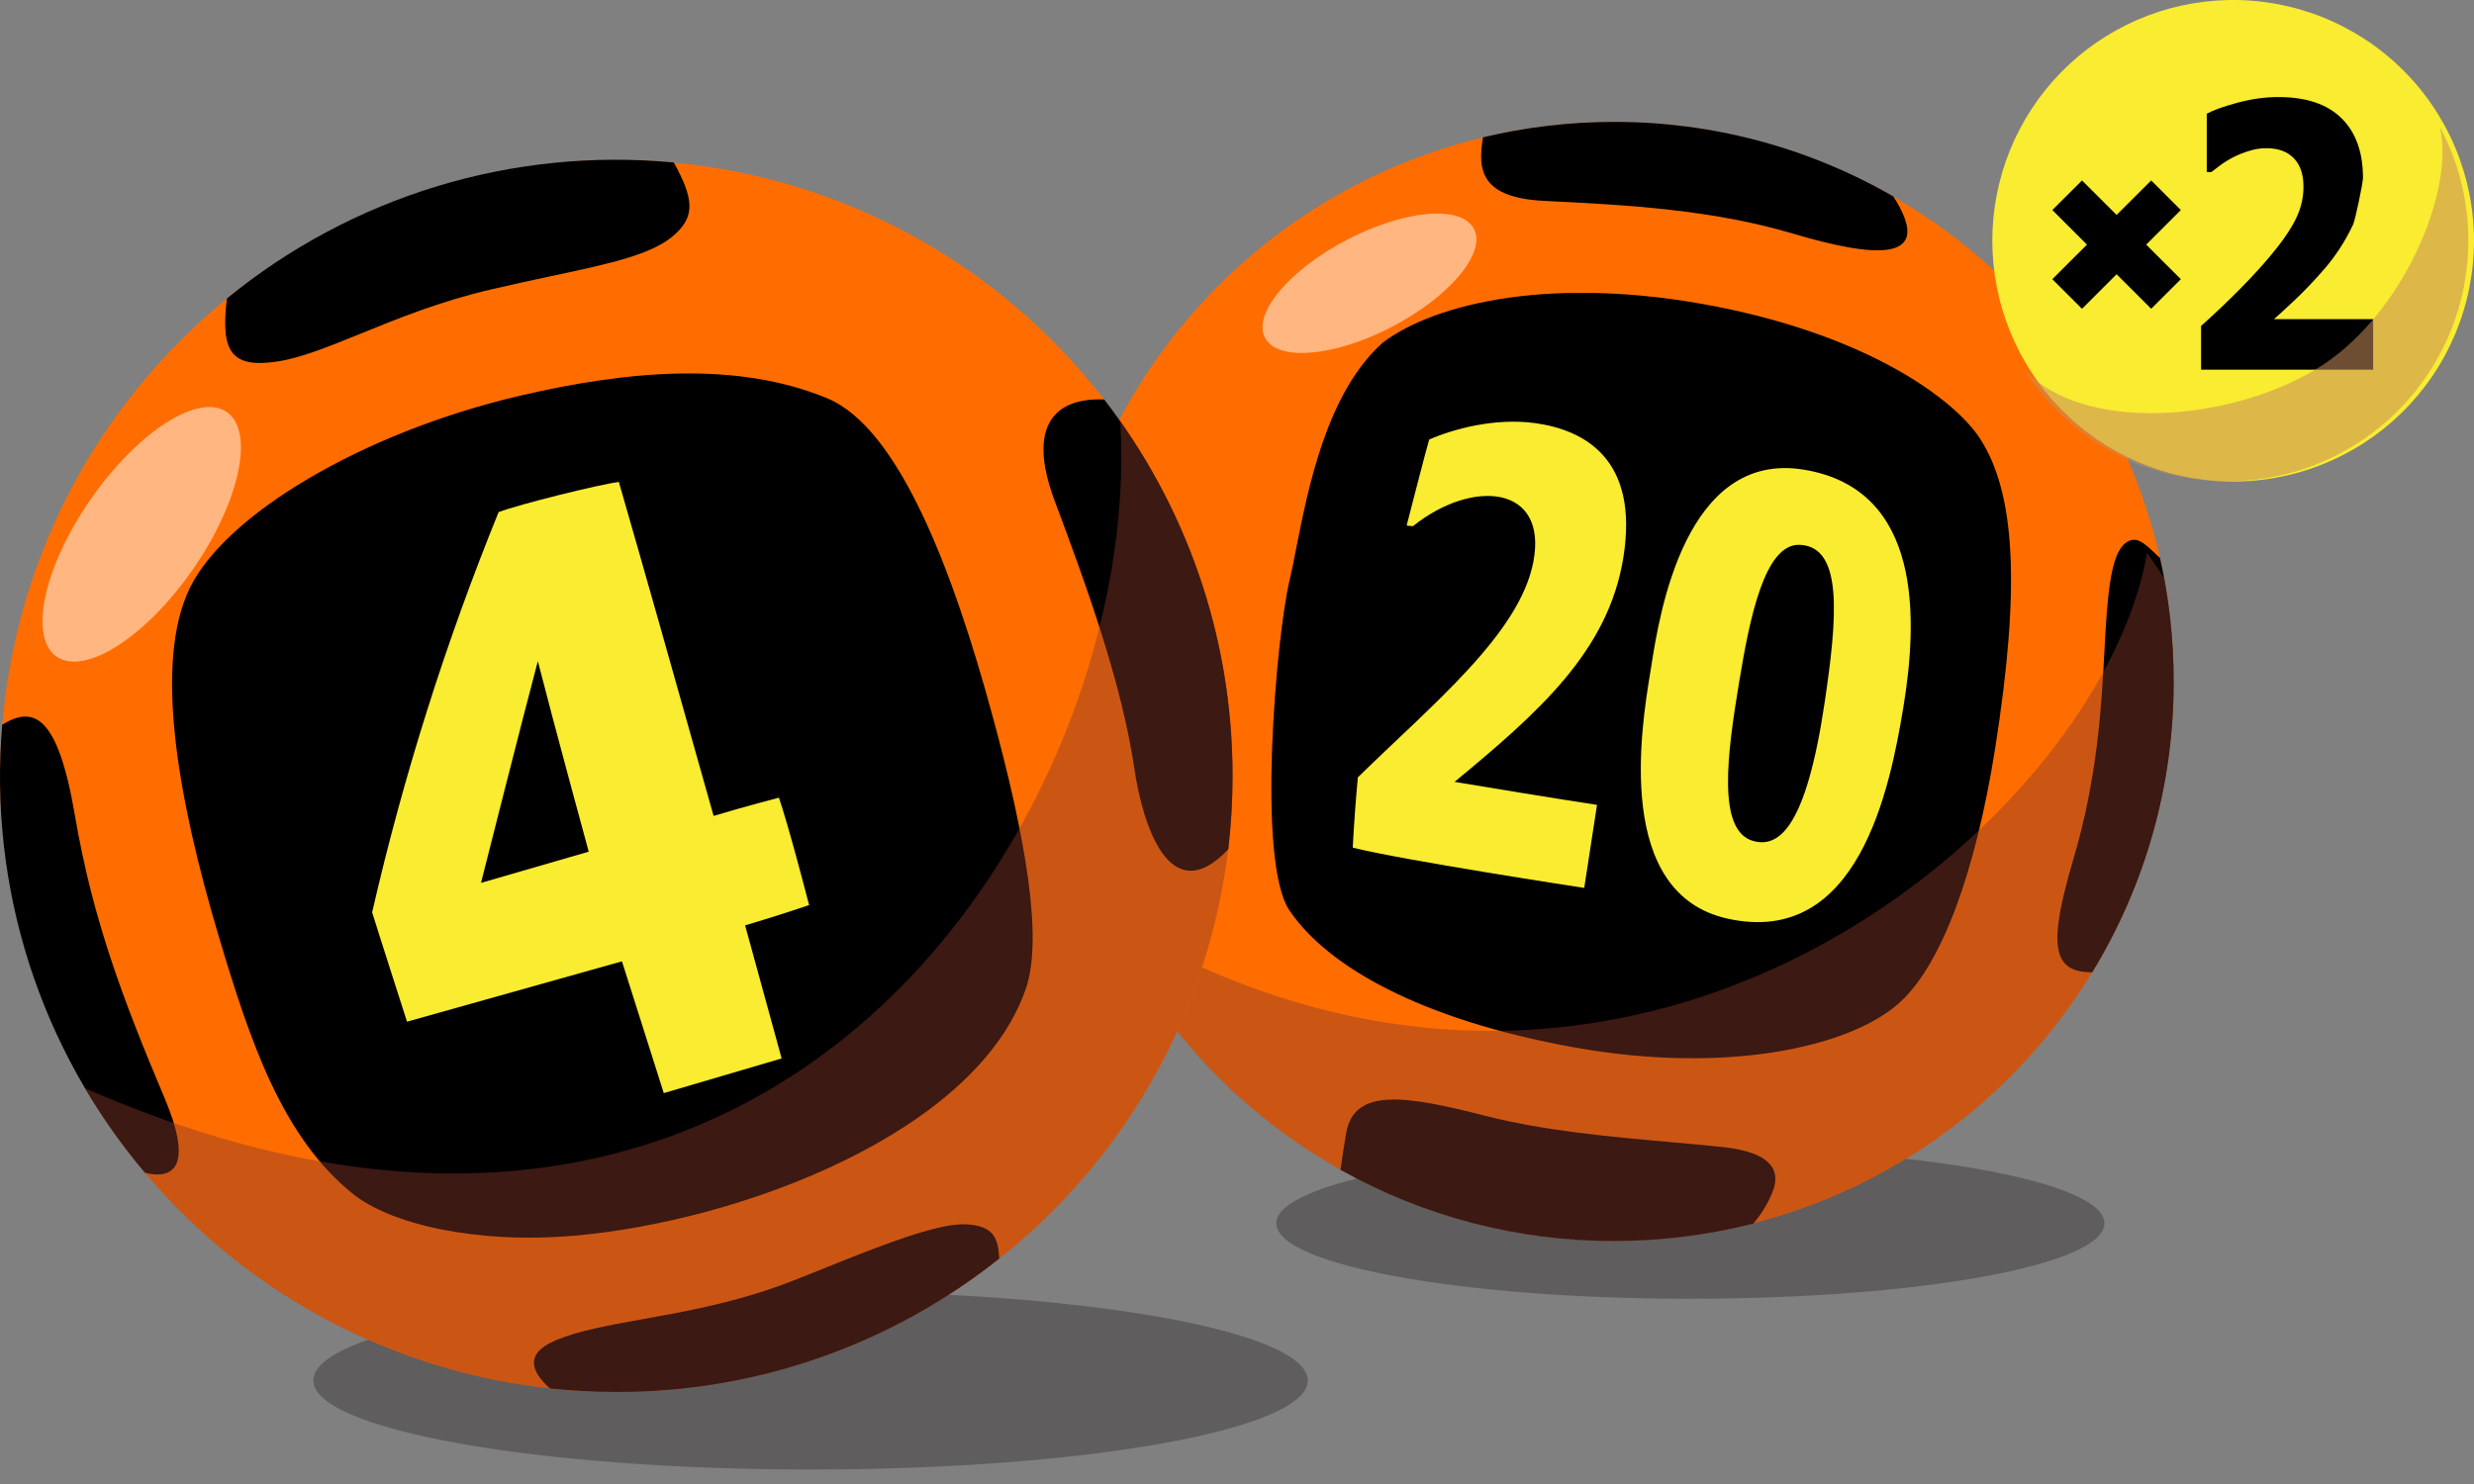
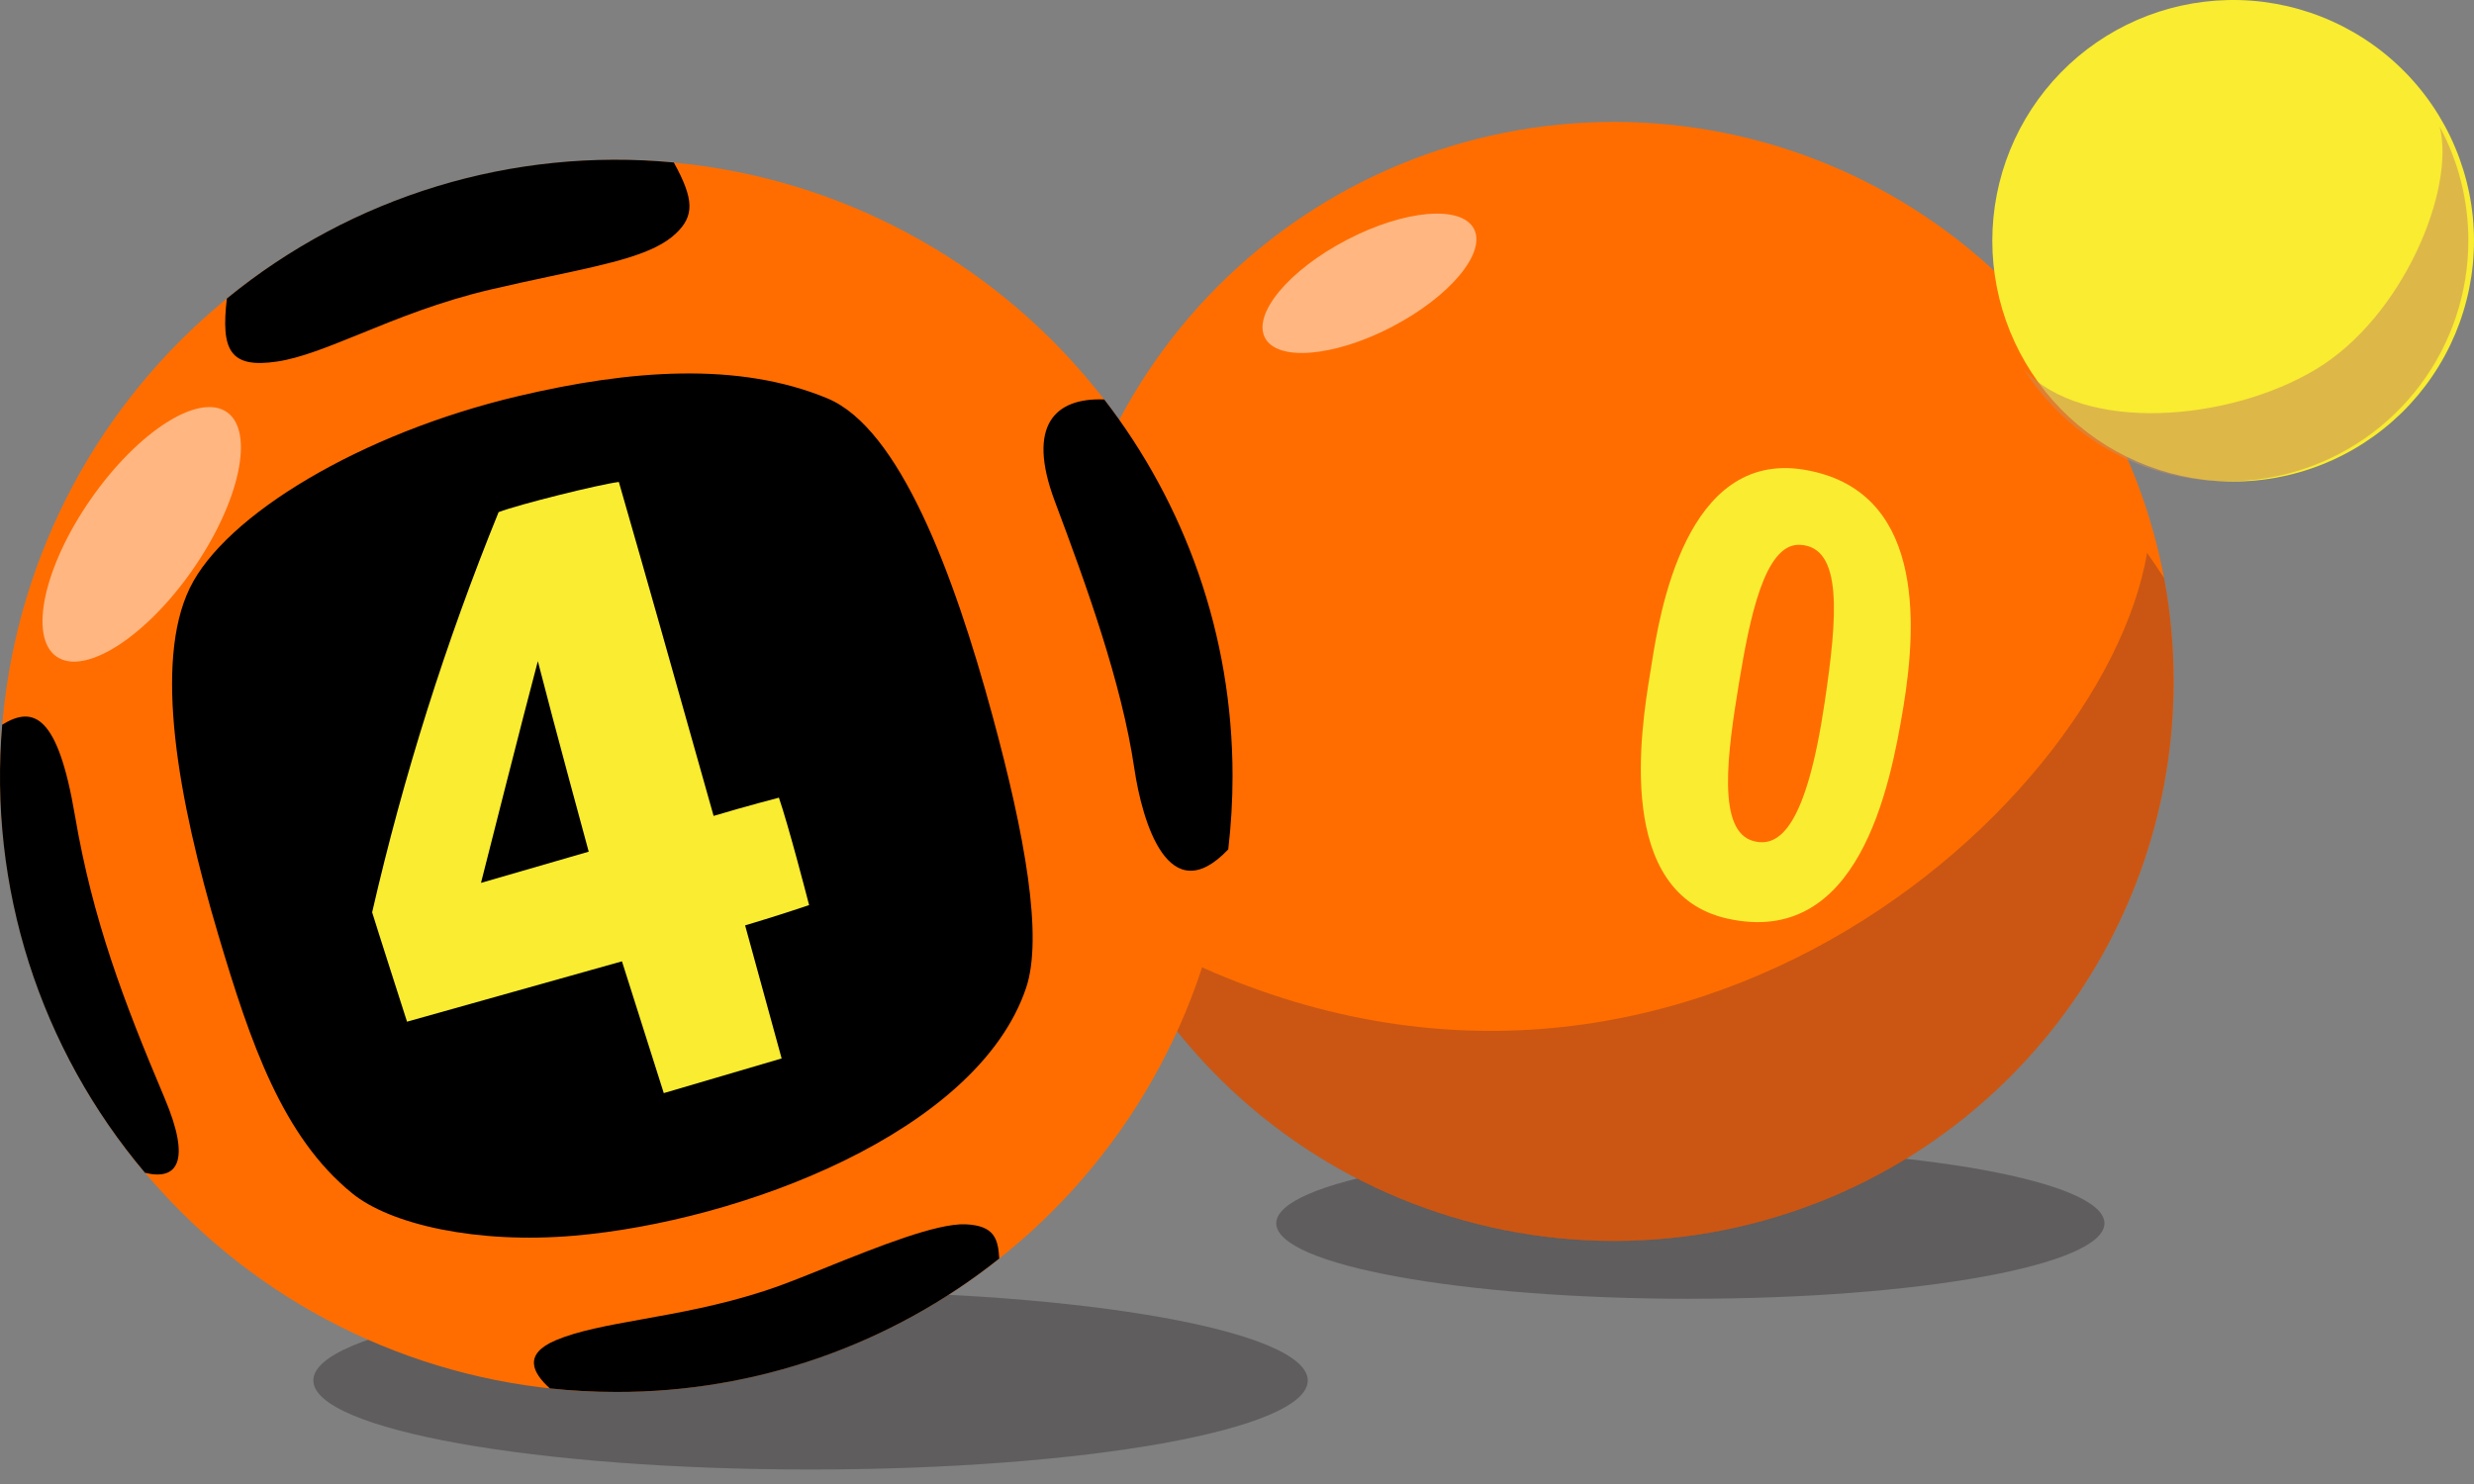
<svg xmlns="http://www.w3.org/2000/svg" width="50" height="30" viewBox="0 0 50 30" fill="none">
  <rect x="0" y="0" width="50" height="30" fill="#808080" stroke="none" />
  <path opacity="0.35" d="M34.163 26.255C38.784 26.255 42.531 25.573 42.531 24.73C42.531 23.887 38.784 23.204 34.162 23.204C29.54 23.204 25.794 23.887 25.794 24.73C25.794 25.573 29.54 26.256 34.162 26.256L34.163 26.255Z" fill="#231F20" />
  <path d="M32.62 25.086C35.619 25.086 38.496 23.895 40.618 21.773C42.739 19.652 43.931 16.775 43.931 13.775C43.931 10.776 42.739 7.899 40.618 5.777C38.496 3.656 35.619 2.464 32.62 2.464C29.62 2.464 26.743 3.656 24.622 5.777C22.5 7.899 21.309 10.776 21.309 13.775C21.309 16.775 22.5 19.652 24.622 21.773C26.743 23.895 29.62 25.086 32.62 25.086Z" fill="#FF6D00" />
-   <path fill-rule="evenodd" clip-rule="evenodd" d="M34.706 6.201C31.429 5.553 29.009 6.119 27.942 6.929C26.816 7.94 26.44 9.852 26.194 11.099C26.146 11.344 26.103 11.564 26.059 11.746C25.797 12.854 25.39 17.411 26.059 18.403C26.83 19.545 28.725 20.616 31.806 21.172C34.888 21.727 37.422 21.172 38.416 20.246C39.24 19.479 39.924 17.651 40.324 15.118C40.838 11.856 40.728 9.962 40.017 8.867C39.504 8.079 37.796 6.813 34.706 6.201ZM38.266 3.972C36.549 2.981 34.601 2.461 32.619 2.464C31.708 2.464 30.822 2.573 29.972 2.776C29.854 3.46 29.944 4 31.222 4.062C32.916 4.143 34.614 4.242 36.229 4.721C37.845 5.2 39.143 5.346 38.266 3.972ZM43.654 11.279C43.61 11.24 43.566 11.201 43.525 11.16C43.349 10.992 43.176 10.827 42.977 10.962C42.724 11.135 42.618 11.659 42.553 12.758L42.531 13.158C42.474 14.236 42.396 15.703 41.904 17.367C41.383 19.128 41.478 19.656 42.284 19.655C43.364 17.884 43.934 15.85 43.93 13.775C43.931 12.935 43.838 12.098 43.654 11.279ZM35.438 24.733C34.517 24.968 33.57 25.087 32.619 25.087C30.684 25.09 28.78 24.594 27.092 23.647C27.123 23.415 27.162 23.16 27.208 22.898C27.37 21.985 28.41 22.144 30.014 22.556C31.216 22.863 32.589 22.985 33.754 23.088C34.143 23.123 34.508 23.155 34.836 23.191C36.131 23.334 35.891 23.93 35.807 24.136L35.804 24.145C35.711 24.358 35.588 24.556 35.438 24.733Z" fill="black" />
  <path opacity="0.44" fill-rule="evenodd" clip-rule="evenodd" d="M43.93 13.775C43.931 16.262 43.112 18.68 41.6 20.655C40.088 22.629 37.968 24.051 35.566 24.699C33.165 25.347 30.617 25.185 28.317 24.239C26.017 23.293 24.093 21.616 22.842 19.466C22.821 19.246 22.811 19.025 22.811 18.805C33.161 24.676 42.484 16.504 43.393 11.176C43.507 11.338 43.623 11.509 43.738 11.688C43.864 12.365 43.93 13.062 43.93 13.775Z" fill="#89392C" />
  <path opacity="0.35" d="M26.43 27.908C26.43 26.912 21.932 26.105 16.382 26.105C10.832 26.105 6.333 26.912 6.333 27.906C6.333 28.901 10.833 29.707 16.382 29.707C21.931 29.707 26.43 28.901 26.43 27.908Z" fill="#231F20" />
  <path d="M12.457 28.14C15.76 28.14 18.927 26.828 21.263 24.492C23.599 22.157 24.911 18.989 24.911 15.686C24.911 12.383 23.599 9.216 21.263 6.88C18.927 4.545 15.76 3.233 12.457 3.233C9.154 3.233 5.986 4.545 3.651 6.88C1.315 9.216 0.003 12.383 0.003 15.686C0.003 18.989 1.315 22.157 3.651 24.492C5.986 26.828 9.154 28.14 12.457 28.14Z" fill="#FF6D00" />
  <path fill-rule="evenodd" clip-rule="evenodd" d="M20.06 14.476C19.27 11.566 18.175 8.659 16.723 8.054C14.923 7.306 12.733 7.475 10.478 8.007C7.291 8.758 4.549 10.416 3.835 11.889C3.108 13.388 3.586 16.125 4.416 18.913C5.062 21.082 5.707 22.977 7.118 24.124C7.889 24.753 9.636 25.151 11.609 24.98C14.965 24.69 19.75 22.893 20.736 19.975C21.085 18.946 20.715 16.883 20.06 14.476ZM13.618 3.285C10.362 2.975 7.116 3.963 4.585 6.035C4.463 7.076 4.641 7.454 5.605 7.308C6.078 7.237 6.632 7.011 7.284 6.747C8.025 6.444 8.895 6.091 9.919 5.852C10.358 5.75 10.759 5.663 11.127 5.585C12.376 5.319 13.219 5.138 13.66 4.72C14.032 4.366 14.032 4.034 13.618 3.285ZM22.314 8.075C21.33 8.038 20.739 8.586 21.316 10.128C21.958 11.84 22.668 13.793 22.925 15.536C23.084 16.61 23.617 18.44 24.823 17.171C24.881 16.678 24.91 16.182 24.91 15.686C24.91 12.82 23.942 10.18 22.316 8.075H22.314ZM20.195 25.442C17.996 27.193 15.267 28.144 12.456 28.139C12.002 28.139 11.553 28.114 11.113 28.067C10.757 27.747 10.571 27.374 11.233 27.094C11.685 26.903 12.285 26.795 12.982 26.669C13.721 26.537 14.568 26.385 15.463 26.093C15.797 25.985 16.24 25.808 16.716 25.615C17.744 25.202 18.929 24.727 19.514 24.75C20.096 24.776 20.172 25.042 20.195 25.442ZM2.931 23.709C3.577 23.867 3.874 23.493 3.325 22.195C2.495 20.232 1.873 18.593 1.514 16.484C1.169 14.453 0.679 14.259 0.045 14.65C-0.094 16.276 0.09 17.913 0.585 19.468C1.081 21.022 1.878 22.462 2.931 23.709Z" fill="black" />
-   <path opacity="0.44" fill-rule="evenodd" clip-rule="evenodd" d="M24.91 15.685C24.911 18.418 24.013 21.076 22.354 23.248C20.694 25.42 18.367 26.986 15.73 27.704C13.092 28.423 10.292 28.253 7.761 27.223C5.229 26.192 3.107 24.357 1.722 22.001C15.952 28.229 23.112 16.118 22.641 8.515C22.929 8.924 23.237 9.426 23.542 10.002C24.444 11.759 24.913 13.707 24.91 15.683V15.685Z" fill="#89392C" />
  <path opacity="0.5" d="M28.134 6.605C29.301 5.998 30.042 5.111 29.789 4.627C29.536 4.141 28.386 4.24 27.22 4.849C26.053 5.456 25.312 6.343 25.565 6.828C25.818 7.314 26.968 7.213 28.134 6.606V6.605ZM3.892 11.519C4.842 10.153 5.153 8.726 4.585 8.331C4.017 7.936 2.788 8.722 1.837 10.087C0.886 11.451 0.575 12.878 1.142 13.273C1.71 13.669 2.94 12.885 3.892 11.519Z" fill="white" />
  <path d="M45.021 9.733C45.67 9.748 46.315 9.633 46.918 9.395C47.521 9.157 48.071 8.801 48.535 8.348C48.999 7.895 49.367 7.353 49.619 6.755C49.87 6.157 50 5.515 50 4.867C50 4.218 49.87 3.576 49.618 2.978C49.367 2.38 48.998 1.839 48.534 1.386C48.07 0.932 47.52 0.577 46.917 0.339C46.313 0.101 45.668 -0.014 45.02 0.001C43.749 0.031 42.539 0.556 41.651 1.465C40.762 2.375 40.265 3.596 40.265 4.867C40.265 6.139 40.762 7.36 41.651 8.269C42.539 9.179 43.75 9.704 45.021 9.733Z" fill="#F9EC31" />
-   <path d="M47.962 7.473H44.484V6.59C44.78 6.324 45.044 6.073 45.278 5.835C45.512 5.599 45.717 5.373 45.895 5.16C46.128 4.882 46.295 4.637 46.399 4.426C46.502 4.216 46.554 4 46.554 3.777C46.554 3.525 46.489 3.333 46.357 3.197C46.226 3.063 46.042 2.996 45.807 2.996C45.691 2.995 45.576 3.013 45.465 3.048C45.248 3.111 45.044 3.213 44.862 3.348L44.692 3.479H44.599V2.299C44.733 2.226 44.942 2.152 45.225 2.075C45.509 1.999 45.783 1.962 46.046 1.962C46.607 1.962 47.033 2.104 47.322 2.39C47.611 2.674 47.756 3.077 47.756 3.595C47.756 3.707 47.601 4.434 47.559 4.534C47.392 4.893 47.171 5.226 46.904 5.519C46.728 5.719 46.542 5.911 46.348 6.094C46.168 6.262 46.037 6.382 45.957 6.452H47.962V7.473ZM44.075 4.246L43.476 3.648L42.777 4.345L42.078 3.648L41.478 4.246L42.178 4.945L41.478 5.644L42.078 6.243L42.777 5.544L43.476 6.242L44.075 5.644L43.375 4.945L44.075 4.246Z" fill="black" />
  <path opacity="0.55" fill-rule="evenodd" clip-rule="evenodd" d="M49.886 4.866C49.886 5.919 49.543 6.944 48.91 7.787C48.278 8.629 47.389 9.243 46.377 9.537C45.365 9.831 44.285 9.789 43.3 9.417C42.314 9.045 41.476 8.363 40.911 7.474V7.472C42.101 8.758 45.036 8.53 46.806 7.465C48.577 6.399 49.63 3.807 49.305 2.559C49.688 3.267 49.887 4.06 49.886 4.866Z" fill="#C68E5C" />
  <path fill-rule="evenodd" clip-rule="evenodd" d="M14.422 16.494C15.084 16.296 15.742 16.125 15.742 16.125C15.939 16.704 16.286 18.042 16.344 18.265L16.352 18.297C15.723 18.511 15.059 18.707 15.059 18.707L15.797 21.397L13.415 22.098L12.57 19.434L8.226 20.654C8.226 20.654 7.566 18.599 7.521 18.443C8.155 15.682 9.01 12.977 10.077 10.353C10.49 10.195 12.108 9.793 12.507 9.743C13.066 11.679 13.684 13.876 14.142 15.502L14.422 16.494ZM9.721 17.848L11.898 17.217C11.898 17.217 11.197 14.648 10.87 13.366C10.608 14.341 9.721 17.848 9.721 17.848Z" fill="#F9EC31" />
-   <path d="M28.428 10.626C28.428 10.626 28.835 9.041 28.884 8.885C29.38 8.67 30.213 8.444 31.02 8.553C32.014 8.689 33.131 9.274 32.808 11.274C32.503 13.161 31.104 14.395 29.397 15.806C31.43 16.145 32.276 16.271 32.276 16.271L32.018 17.95C32.018 17.95 28.289 17.38 27.339 17.135C27.364 16.661 27.399 16.188 27.442 15.715C28.96 14.228 30.709 12.814 30.989 11.36C31.288 9.806 29.762 9.671 28.556 10.637C28.484 10.633 28.427 10.624 28.427 10.624L28.428 10.626Z" fill="#F9EC31" />
  <path fill-rule="evenodd" clip-rule="evenodd" d="M33.376 13.446C33.538 12.413 34.063 9.099 36.459 9.495C38.863 9.893 38.757 12.533 38.468 14.292C38.197 15.934 37.561 19.162 34.91 18.57C32.635 18.062 33.16 14.754 33.354 13.585L33.376 13.446ZM35.151 13.773C34.908 15.242 34.691 16.809 35.444 17.004C35.961 17.139 36.504 16.716 36.877 14.197C37.13 12.493 37.259 11.043 36.368 11.014C35.657 10.991 35.358 12.527 35.151 13.773Z" fill="#F9EC31" />
</svg>